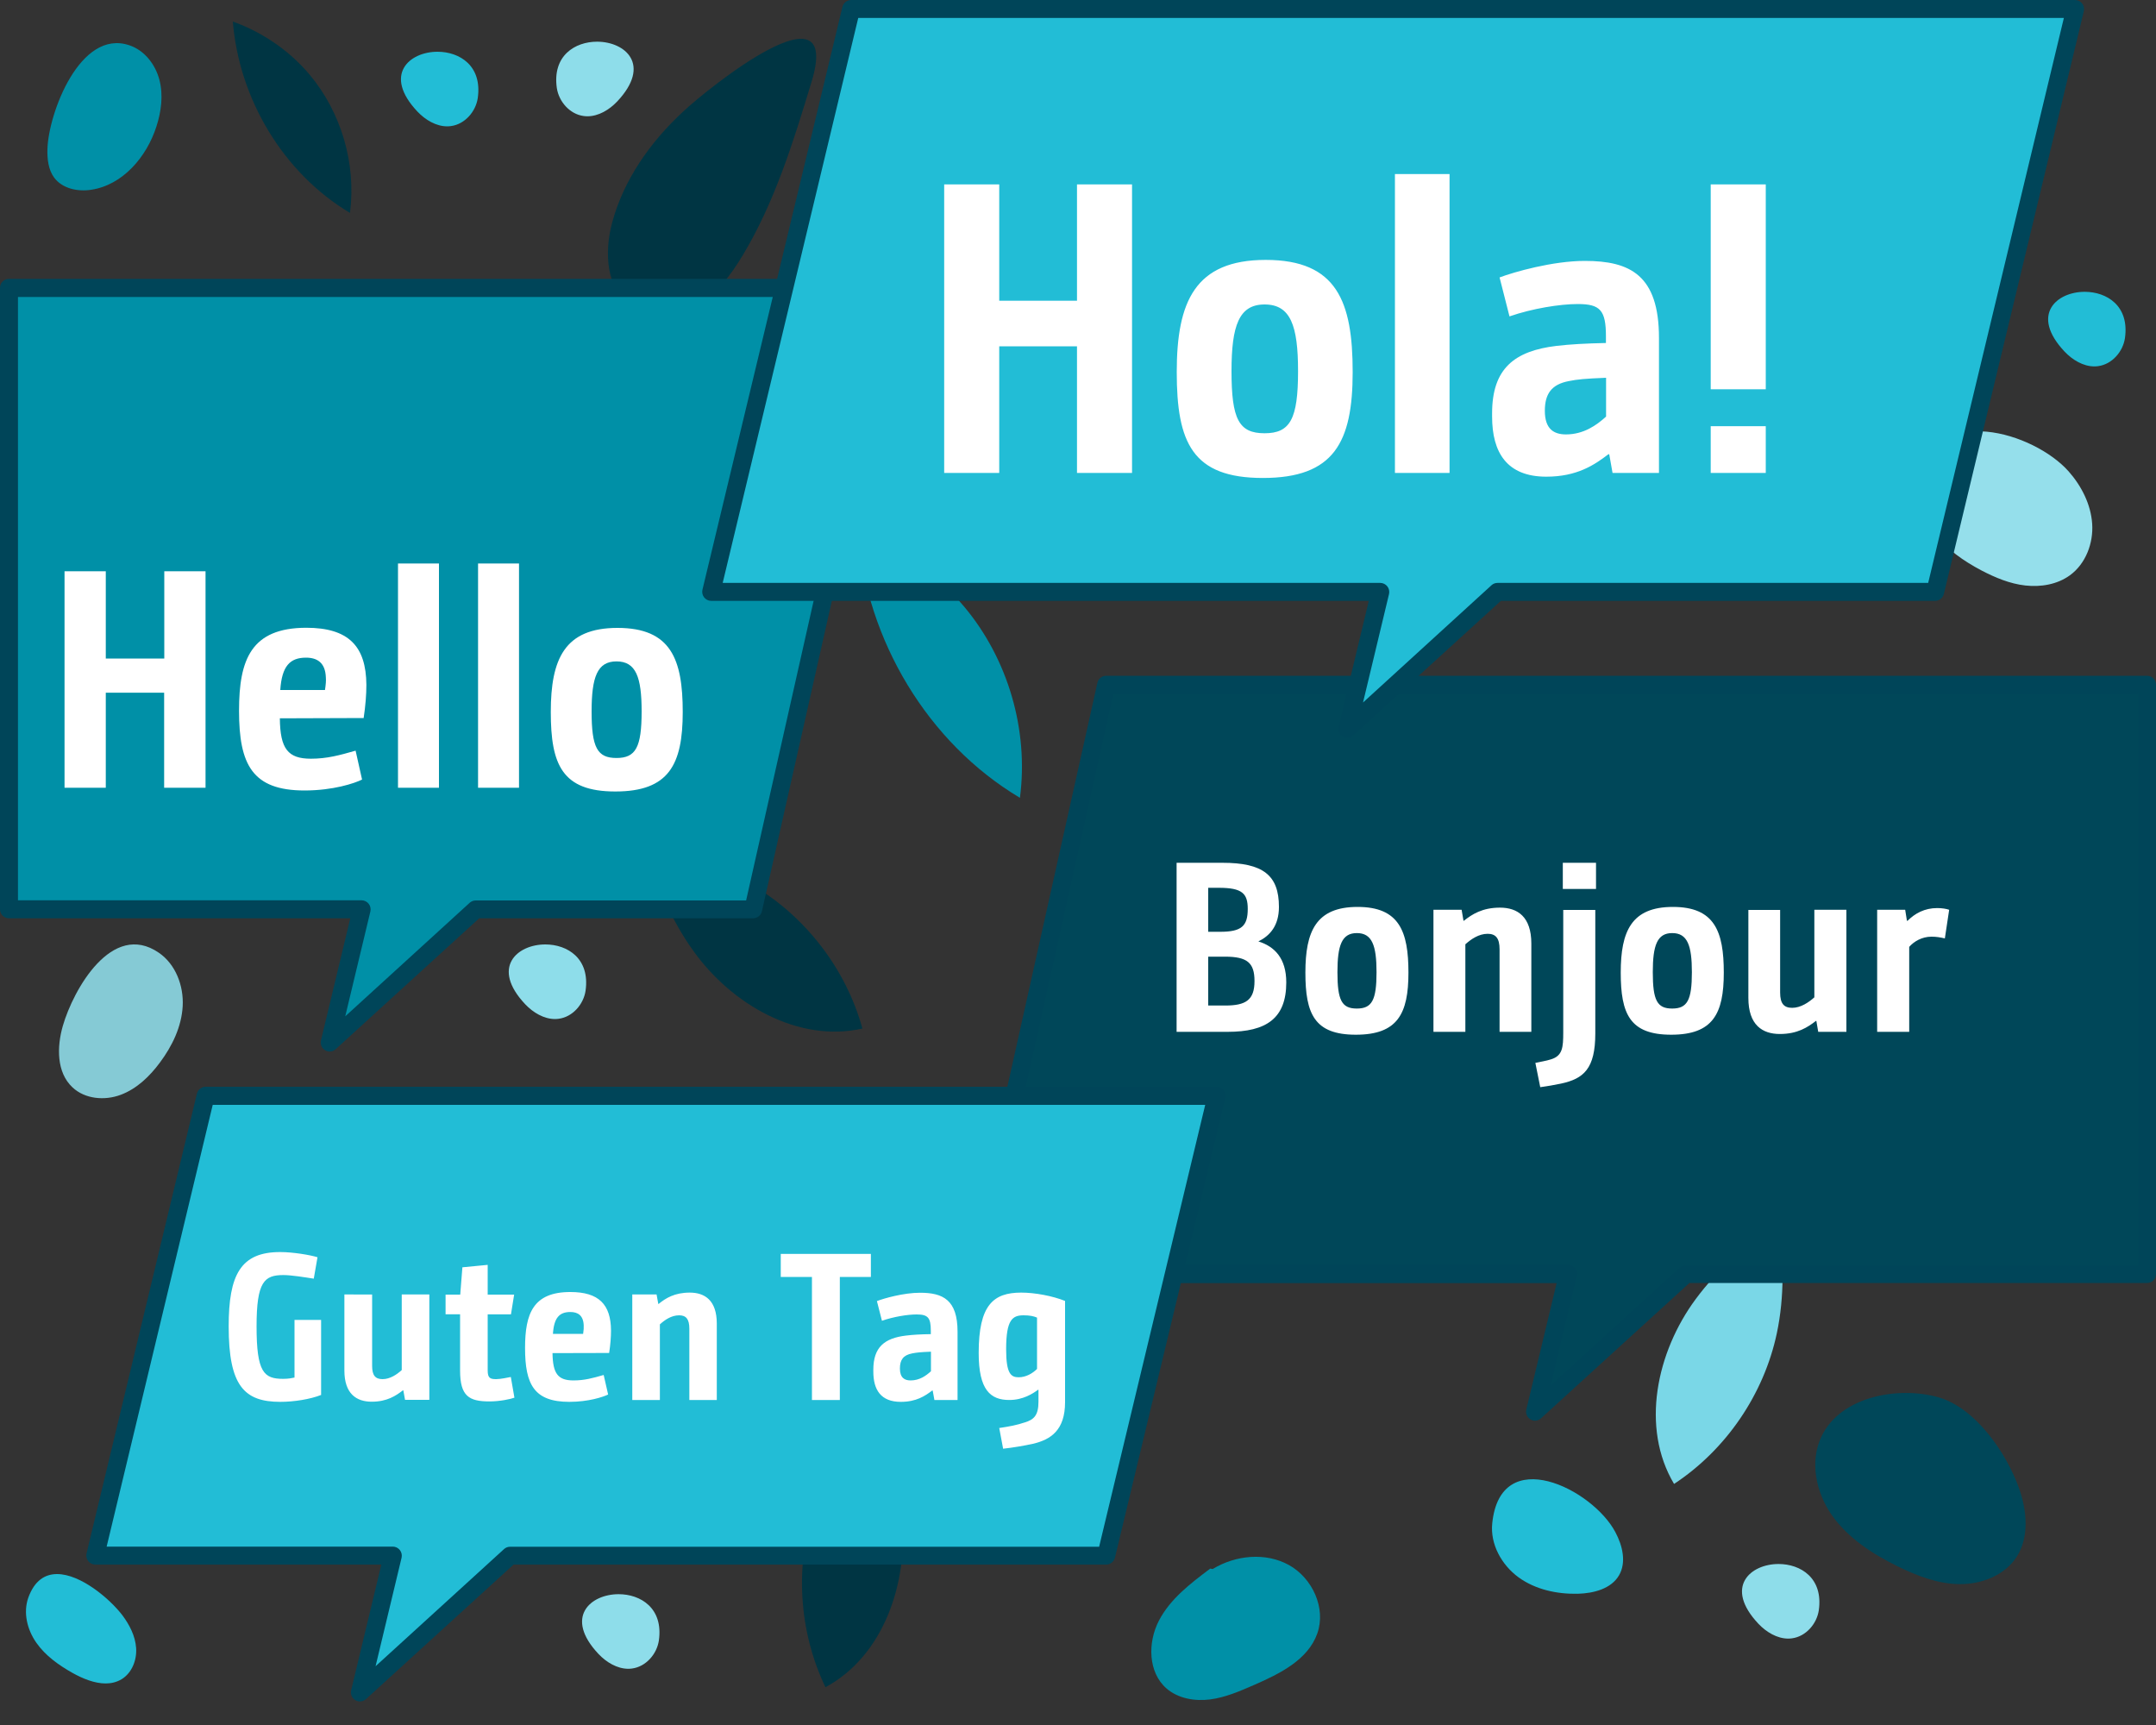
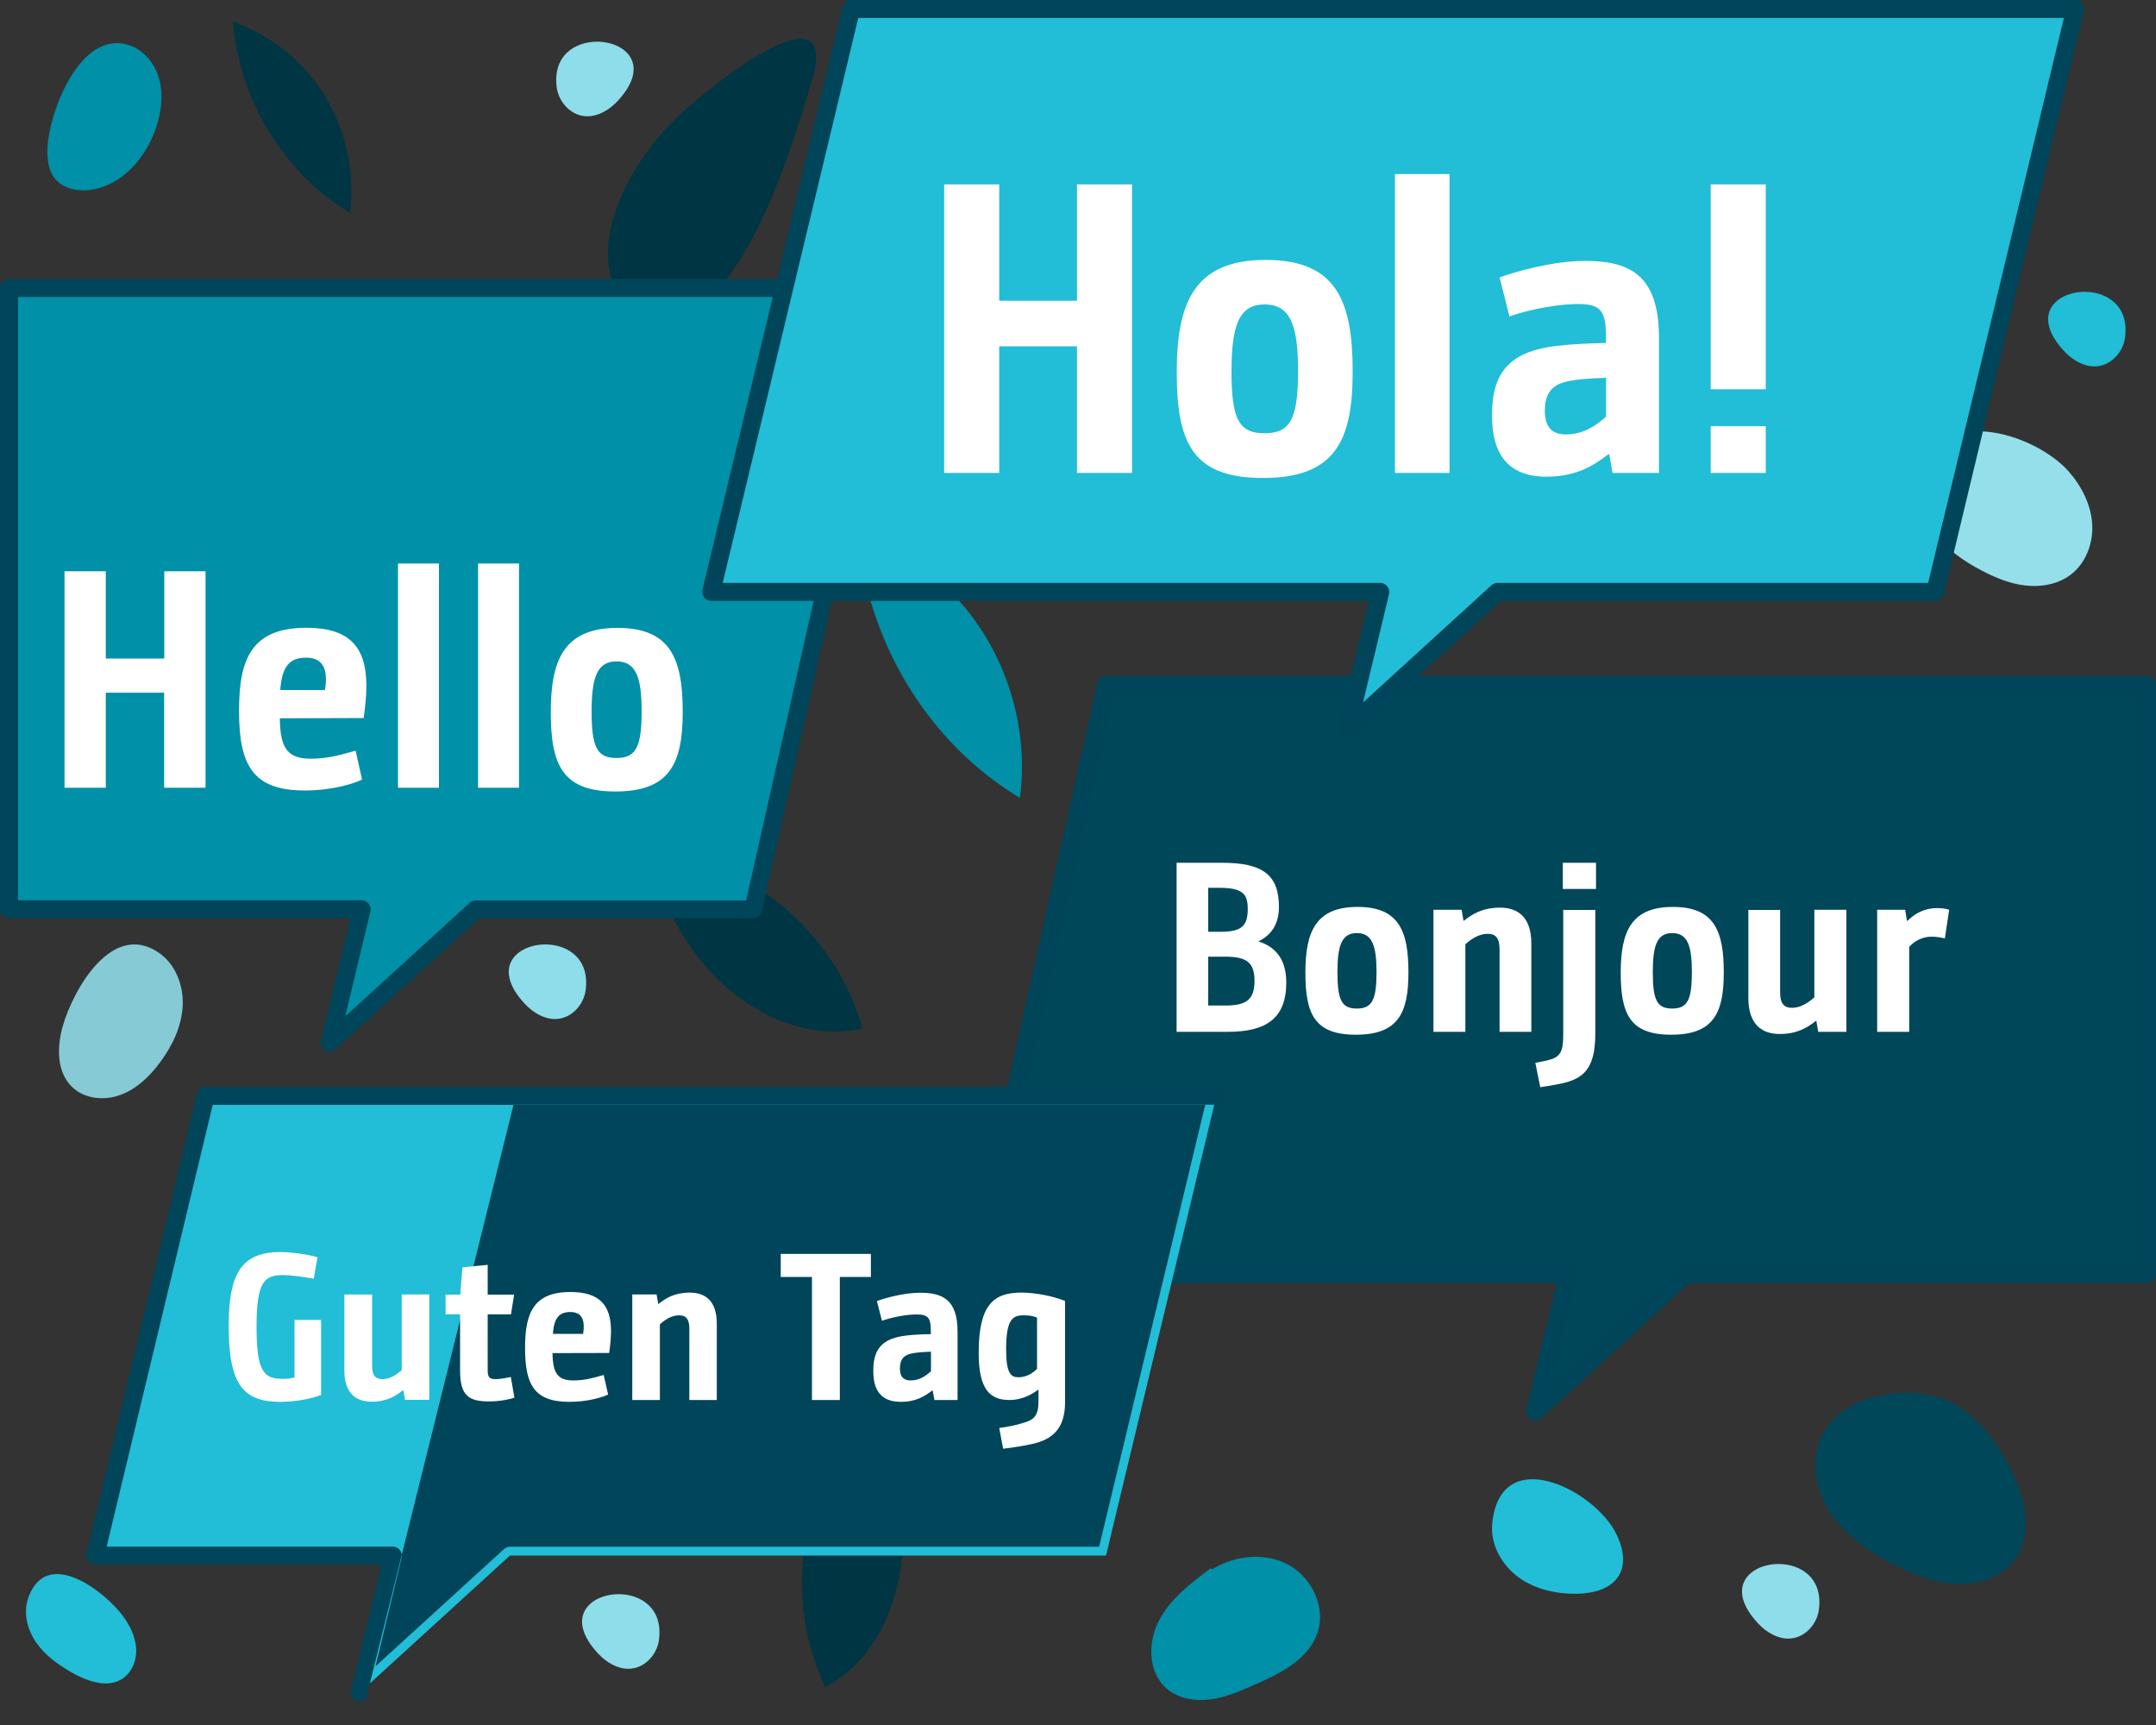
<svg xmlns="http://www.w3.org/2000/svg" xmlns:xlink="http://www.w3.org/1999/xlink" version="1.1" id="Ebene_1" x="0px" y="0px" viewBox="0 0 1500 1200" style="enable-background:new 0 0 1500 1200;" xml:space="preserve">
  <rect x="0" y="0" width="1500" height="1200" fill="#333333" stroke="none" />
  <style type="text/css">
	.st0{clip-path:url(#SVGID_00000042734962582207499780000010247967704444944547_);fill:#003543;}
	.st1{clip-path:url(#SVGID_00000042734962582207499780000010247967704444944547_);fill:#7AD7E7;}
	.st2{clip-path:url(#SVGID_00000042734962582207499780000010247967704444944547_);fill:#0090A7;}
	.st3{clip-path:url(#SVGID_00000042734962582207499780000010247967704444944547_);fill:#22BDD6;}
	.st4{clip-path:url(#SVGID_00000042734962582207499780000010247967704444944547_);fill:#8EDDEA;}
	.st5{clip-path:url(#SVGID_00000042734962582207499780000010247967704444944547_);fill:#85CAD5;}
	.st6{clip-path:url(#SVGID_00000042734962582207499780000010247967704444944547_);fill:#004759;}
	.st7{clip-path:url(#SVGID_00000042734962582207499780000010247967704444944547_);fill:#95DFEB;}
	.st8{fill:#004759;}
	.st9{clip-path:url(#SVGID_00000140711778849320152060000018404584813779048638_);fill:#004559;}
	.st10{fill:#0090A7;}
	.st11{clip-path:url(#SVGID_00000062900334616421227350000004890471002873134770_);fill:#004559;}
	.st12{fill:#22BDD6;}
	.st13{clip-path:url(#SVGID_00000116921134764463605500000009245015746576305340_);fill:#004559;}
	.st14{clip-path:url(#SVGID_00000014591731044754315050000007737310545796767890_);fill:#004559;}
	.st15{clip-path:url(#SVGID_00000014591731044754315050000007737310545796767890_);fill:#FFFFFF;}
</style>
  <g>
    <defs>
      <rect id="SVGID_1_" width="1500" height="1183.6" />
    </defs>
    <clipPath id="SVGID_00000056418117508410171370000004694771121659108245_">
      <use xlink:href="#SVGID_1_" style="overflow:visible;" />
    </clipPath>
    <path style="clip-path:url(#SVGID_00000056418117508410171370000004694771121659108245_);fill:#003543;" d="M522.4,615.1   C499.8,602,474.8,594.6,449,590c7.8,25.4,17.9,50,33.4,71.5c26.6,37.2,73,64.1,117.6,54C588.5,673.7,559.9,636.8,522.4,615.1" />
    <path style="clip-path:url(#SVGID_00000056418117508410171370000004694771121659108245_);fill:#003543;" d="M566.9,1047   c8.5-24.7,22.5-46.6,38.9-67.1c10.8,24.4,19.2,49.5,21.8,75.9c4.3,45.5-13,96.3-53.3,117.9C555.5,1134.6,552.8,1088.1,566.9,1047" />
-     <path style="clip-path:url(#SVGID_00000056418117508410171370000004694771121659108245_);fill:#7AD7E7;" d="M1236.2,927.5   c5.4-25.6,4.8-51.6,1.2-77.5c-21.8,15.3-42,32.5-57.7,53.8c-27.2,36.8-38.4,89.2-15,128.5C1200.9,1008.5,1227.2,969.9,1236.2,927.5   " />
    <path style="clip-path:url(#SVGID_00000056418117508410171370000004694771121659108245_);fill:#003543;" d="M215.3,51.8   C201.2,35.1,182.6,22.4,162,15c4.3,53.7,35,105.4,81.5,133.1C247.9,114,237.5,78.2,215.3,51.8" />
    <path style="clip-path:url(#SVGID_00000056418117508410171370000004694771121659108245_);fill:#0090A7;" d="M670.7,421.9   c-19.5-23.1-45.3-40.7-73.7-50.9c6,74.3,48.3,145.7,112.6,184C715.8,507.8,701.3,458.3,670.7,421.9" />
    <path style="clip-path:url(#SVGID_00000056418117508410171370000004694771121659108245_);fill:#22BDD6;" d="M39.7,1095   c-8.4,0-15.7,4.5-20,16.4c-3.7,10.4-0.8,22.3,5.6,31.4c6.3,9,15.6,15.6,25.2,21c7,3.9,15.2,7.3,23,7.3c3.9,0,7.7-0.9,11.2-3   c7.1-4.4,10.6-13.3,10-21.7c-0.6-8.4-4.6-16.1-9.6-22.8C76.2,1112,56,1095,39.7,1095" />
    <path style="clip-path:url(#SVGID_00000056418117508410171370000004694771121659108245_);fill:#8EDDEA;" d="M379.4,657   c-19.6,0-38.1,16-14,41.6c5.5,5.8,13,10.3,20.8,10.3c0.9,0,1.7-0.1,2.6-0.2c9.6-1.3,17.2-10,18.6-19.5   C410.6,666.7,394.7,657,379.4,657" />
    <path style="clip-path:url(#SVGID_00000056418117508410171370000004694771121659108245_);fill:#8EDDEA;" d="M1237.4,1088   c-19.6,0-38.1,16-14,41.6c5.5,5.8,13,10.3,20.8,10.3c0.9,0,1.7-0.1,2.6-0.2c9.6-1.3,17.2-10,18.6-19.5   C1268.6,1097.7,1252.7,1088,1237.4,1088" />
    <path style="clip-path:url(#SVGID_00000056418117508410171370000004694771121659108245_);fill:#8EDDEA;" d="M430.4,1109   c-19.6,0-38.1,16-14,41.6c5.5,5.8,13,10.3,20.8,10.3c0.9,0,1.7-0.1,2.6-0.2c9.6-1.3,17.2-10,18.6-19.5   C461.6,1118.7,445.7,1109,430.4,1109" />
    <path style="clip-path:url(#SVGID_00000056418117508410171370000004694771121659108245_);fill:#8EDDEA;" d="M415.4,29   c19.6,0,38.1,16,14,41.6c-5.5,5.8-13,10.3-20.8,10.3c-0.9,0-1.7-0.1-2.6-0.2c-9.6-1.3-17.2-10-18.6-19.5   C384.2,38.7,400.1,29,415.4,29" />
-     <path style="clip-path:url(#SVGID_00000056418117508410171370000004694771121659108245_);fill:#22BDD6;" d="M304.4,36   c-19.6,0-38.1,16-14,41.6c5.5,5.8,13,10.3,20.8,10.3c0.9,0,1.7-0.1,2.6-0.2c9.6-1.3,17.2-10,18.6-19.5   C335.6,45.7,319.7,36,304.4,36" />
    <path style="clip-path:url(#SVGID_00000056418117508410171370000004694771121659108245_);fill:#22BDD6;" d="M1450.4,203   c-19.6,0-38.1,16-14,41.6c5.5,5.8,13,10.3,20.8,10.3c0.9,0,1.7-0.1,2.6-0.2c9.6-1.3,17.2-10,18.6-19.5   C1481.6,212.7,1465.7,203,1450.4,203" />
    <path style="clip-path:url(#SVGID_00000056418117508410171370000004694771121659108245_);fill:#0090A7;" d="M842,1091.2   c-13.7,10.3-27.8,21-35.7,36.2c-7.9,15.2-7.6,36,5.3,47.2c8.1,7,19.7,9,30.4,7.6c10.7-1.4,20.7-5.8,30.6-10.1   c17.8-7.8,37.4-17.4,43.9-35.8c6.2-17.6-3.4-38.4-19.6-47.5c-16.3-9.1-37.3-7-53.2,2.7" />
    <path style="clip-path:url(#SVGID_00000056418117508410171370000004694771121659108245_);fill:#0090A7;" d="M33,103.7   c-0.2,6.9,0.6,14.3,4.7,19.9c5.7,7.6,16.4,9.9,25.8,8.4c21.9-3.3,38.5-22.8,45.3-43.9c3.4-10.5,4.9-21.9,2.1-32.6   c-2.8-10.7-10.4-20.5-20.9-24C55.7,19.9,33.7,78.9,33,103.7" />
    <path style="clip-path:url(#SVGID_00000056418117508410171370000004694771121659108245_);fill:#85CAD5;" d="M43.7,713.7   c-4.2,14.6-4.4,32.3,6.7,42.7c8.7,8.2,22.4,9.4,33.6,5.2c11.2-4.2,20.2-12.9,27.3-22.5c8.5-11.4,15-24.8,15.8-39.1   c0.8-14.2-4.9-29.3-16.7-37.3C77.9,640.5,51,688.4,43.7,713.7" />
    <path style="clip-path:url(#SVGID_00000056418117508410171370000004694771121659108245_);fill:#003543;" d="M475.4,77.5   c-22.9,21.2-41.6,47.6-49.6,77.7c-5.4,20.4-4.1,45.6,12.9,57.9c13.1,9.5,31.8,7.9,45.8-0.2c14-8.1,24-21.6,32.3-35.4   C539.1,140.4,552,98.5,564.6,57C586.2-13.6,493.9,60.3,475.4,77.5" />
    <path style="clip-path:url(#SVGID_00000056418117508410171370000004694771121659108245_);fill:#003543;" d="M611.5,127.2   c-0.3,8.1,0.3,16.6,4.6,23.6c5.3,8.6,15.6,13.4,25.7,13.6c10.1,0.2,20-3.8,28.4-9.4C700,135,711.7,92.1,696,59.8   c-4.3-8.9-10.8-17.2-19.9-20.9C635.3,22.4,612.4,101.1,611.5,127.2" />
    <path style="clip-path:url(#SVGID_00000056418117508410171370000004694771121659108245_);fill:#004759;" d="M1267.3,999.2   c-8.4,17.5-3.9,39.1,7.3,55c11.2,15.8,28,26.7,45.4,35.3c13.6,6.7,28.3,12.4,43.5,12.5c15.2,0.1,31.2-6.1,39.5-18.9   c9-13.9,7.2-32.3,1.7-47.8c-8.5-24-30-55.9-56.2-63.3C1320.9,964.2,1280.7,971.2,1267.3,999.2" />
    <path style="clip-path:url(#SVGID_00000056418117508410171370000004694771121659108245_);fill:#95DFEB;" d="M1335.8,332.2   c-2.8,13.6,1.9,28,10.3,39c8.4,11,20.1,19.1,32.4,25.6c9.6,5,19.8,9.3,30.6,10.5c10.8,1.2,22.2-0.7,31-7.1   c11-8,16.4-22.3,15.5-35.8c-0.9-13.5-7.4-26.3-16.4-36.5C1414.9,300.6,1346.4,280.2,1335.8,332.2" />
    <path style="clip-path:url(#SVGID_00000056418117508410171370000004694771121659108245_);fill:#22BDD6;" d="M1038.2,1059.7   c-1.5,14.5,6.5,28.9,18.2,37.5c11.8,8.6,26.8,11.8,41.3,11.5c11-0.3,23.2-3.4,28.7-12.8c5.3-9.1,2.4-20.8-2.5-30   C1108,1035.7,1043.9,1003.8,1038.2,1059.7" />
  </g>
  <polygon class="st8" points="1493.7,476.2 769.6,476.2 678.2,886.3 1091,886.3 1068,982 1172.9,886.3 1493.8,886.3 " />
  <g>
    <defs>
      <rect id="SVGID_00000049194676790740487200000010861456104032649121_" width="1500" height="1183.6" />
    </defs>
    <clipPath id="SVGID_00000047047122306642903630000002763837125561782681_">
      <use xlink:href="#SVGID_00000049194676790740487200000010861456104032649121_" style="overflow:visible;" />
    </clipPath>
    <path style="clip-path:url(#SVGID_00000047047122306642903630000002763837125561782681_);fill:#004559;" d="M686,880h405   c1.9,0,3.7,0.9,4.9,2.4c1.2,1.5,1.6,3.5,1.2,5.3l-18.2,76l89.9-82c1.2-1,2.7-1.6,4.2-1.6h314.6l0-397.5H774.6L686,880z M1068,988.3   c-1.1,0-2.2-0.3-3.2-0.9c-2.4-1.4-3.5-4.2-2.9-6.8l21.1-88H678.2c-1.9,0-3.7-0.9-4.9-2.3c-1.2-1.5-1.6-3.4-1.2-5.3l91.4-410   c0.6-2.9,3.2-4.9,6.1-4.9h724.2c3.5,0,6.2,2.8,6.2,6.2l0,410c0,1.7-0.7,3.2-1.8,4.4s-2.8,1.8-4.4,1.8h-318.4l-103.2,94.1   C1071,987.7,1069.5,988.3,1068,988.3" />
  </g>
  <polygon class="st10" points="621.5,200.2 6.2,200.2 6.2,632.6 251.6,632.6 229.4,725.3 331,632.6 524.1,632.6 " />
  <g>
    <defs>
      <rect id="SVGID_00000130645010211670058410000008797770125981183418_" width="1500" height="1183.6" />
    </defs>
    <clipPath id="SVGID_00000032645163933906214980000012451894767869261462_">
      <use xlink:href="#SVGID_00000130645010211670058410000008797770125981183418_" style="overflow:visible;" />
    </clipPath>
    <path style="clip-path:url(#SVGID_00000032645163933906214980000012451894767869261462_);fill:#004559;" d="M12.5,626.3h239.1   c1.9,0,3.7,0.9,4.9,2.4c1.2,1.5,1.6,3.5,1.2,5.3l-17.5,73l86.6-79c1.1-1,2.6-1.6,4.2-1.6h188.1l94.6-419.8H12.5V626.3z    M229.4,731.5c-1.1,0-2.2-0.3-3.2-0.9c-2.4-1.4-3.5-4.2-2.9-6.8l20.4-85H6.2c-3.4,0-6.2-2.8-6.2-6.2V200.2c0-3.4,2.8-6.2,6.2-6.2   h615.2c1.9,0,3.7,0.9,4.9,2.3c1.2,1.5,1.6,3.4,1.2,5.3l-97.4,432.3c-0.6,2.8-3.2,4.9-6.1,4.9H333.4l-99.9,91.1   C232.4,731,230.9,731.5,229.4,731.5" />
  </g>
  <polygon class="st12" points="1443.8,6.2 592.2,6.2 494.8,411.8 960.3,411.8 937.4,507.1 1041.9,411.8 1346.4,411.8 " />
  <g>
    <defs>
      <rect id="SVGID_00000095331268900442405600000000586038346040037288_" width="1500" height="1183.6" />
    </defs>
    <clipPath id="SVGID_00000173144556547697028500000016359016706570677687_">
      <use xlink:href="#SVGID_00000095331268900442405600000000586038346040037288_" style="overflow:visible;" />
    </clipPath>
    <path style="clip-path:url(#SVGID_00000173144556547697028500000016359016706570677687_);fill:#004559;" d="M502.8,405.5h457.5   c1.9,0,3.7,0.9,4.9,2.4c1.2,1.5,1.6,3.5,1.2,5.3l-18.1,75.5l89.4-81.6c1.2-1.1,2.7-1.6,4.2-1.6h299.6l94.4-393H597.1L502.8,405.5z    M937.4,513.3c-1.1,0-2.2-0.3-3.2-0.9c-2.4-1.4-3.5-4.2-2.9-6.8l21-87.6H494.8c-1.9,0-3.7-0.9-4.9-2.4c-1.2-1.5-1.6-3.5-1.2-5.3   L586.1,4.8c0.7-2.8,3.2-4.8,6.1-4.8h851.5c1.9,0,3.7,0.9,4.9,2.4c1.2,1.5,1.6,3.5,1.2,5.3l-97.4,405.5c-0.7,2.8-3.2,4.8-6.1,4.8   h-302.1l-102.7,93.6C940.4,512.8,938.9,513.3,937.4,513.3" />
  </g>
  <polygon class="st12" points="846.3,762.3 143,762.3 66.2,1082.1 273.3,1082.1 250.4,1177.4 354.8,1082.1 769.5,1082.1 " />
  <g>
    <defs>
      <rect id="SVGID_00000165935486982771478160000013072038932590215067_" width="1500" height="1183.6" />
    </defs>
    <clipPath id="SVGID_00000095313419639218924790000007205375210766171303_">
      <use xlink:href="#SVGID_00000165935486982771478160000013072038932590215067_" style="overflow:visible;" />
    </clipPath>
-     <path style="clip-path:url(#SVGID_00000095313419639218924790000007205375210766171303_);fill:#004559;" d="M74.2,1075.9h199.1   c1.9,0,3.7,0.9,4.9,2.4c1.2,1.5,1.6,3.5,1.2,5.3l-18.1,75.5l89.4-81.5c1.2-1.1,2.7-1.6,4.2-1.6h409.8l73.8-307.4H148L74.2,1075.9z    M250.4,1183.6c-1.1,0-2.2-0.3-3.2-0.9c-2.4-1.4-3.5-4.2-2.9-6.8l21-87.5H66.3c-1.9,0-3.7-0.9-4.9-2.4c-1.2-1.5-1.6-3.5-1.2-5.3   L137,760.8c0.7-2.8,3.2-4.8,6.1-4.8h703.3c1.9,0,3.7,0.9,4.9,2.4c1.2,1.5,1.6,3.5,1.2,5.3l-76.8,319.9c-0.7,2.8-3.2,4.8-6.1,4.8   H357.3L254.6,1182C253.4,1183.1,251.9,1183.6,250.4,1183.6" />
+     <path style="clip-path:url(#SVGID_00000095313419639218924790000007205375210766171303_);fill:#004559;" d="M74.2,1075.9h199.1   c1.9,0,3.7,0.9,4.9,2.4c1.2,1.5,1.6,3.5,1.2,5.3l-18.1,75.5l89.4-81.5c1.2-1.1,2.7-1.6,4.2-1.6h409.8l73.8-307.4H148L74.2,1075.9z    M250.4,1183.6c-1.1,0-2.2-0.3-3.2-0.9c-2.4-1.4-3.5-4.2-2.9-6.8l21-87.5H66.3c-1.9,0-3.7-0.9-4.9-2.4c-1.2-1.5-1.6-3.5-1.2-5.3   L137,760.8c0.7-2.8,3.2-4.8,6.1-4.8h703.3c1.9,0,3.7,0.9,4.9,2.4c1.2,1.5,1.6,3.5,1.2,5.3c-0.7,2.8-3.2,4.8-6.1,4.8   H357.3L254.6,1182C253.4,1183.1,251.9,1183.6,250.4,1183.6" />
    <path style="clip-path:url(#SVGID_00000095313419639218924790000007205375210766171303_);fill:#FFFFFF;" d="M1306,717.8h22.3v-59.1   c3.2-3.7,8.8-7.1,15.5-7.1c3.5,0,6.2,0.5,9.3,1.2l3-19.9c-1.9-0.7-5.1-1.2-8.3-1.2c-8.8,0-15.5,3.7-20.6,8.8h-0.5l-1.2-7.6H1306   V717.8z M1216.4,632.9v61.3c0,18.9,9.8,25.1,21.9,25.1c12.3,0,19.4-4.7,25.1-9.1h0.3l1.3,7.6h19.6v-84.9h-22.3v60.9   c-3.9,3.5-9.5,7.3-15.4,7.3c-5.7,0-8.4-2.9-8.4-10.6v-57.5H1216.4z M1163.4,701.6c-10.5,0-13.5-5.7-13.5-25.3   c0-18.6,3-27.2,13.5-27.2c10.6,0,13.7,8.6,13.7,27.2C1177.1,695.8,1173.9,701.6,1163.4,701.6 M1162.7,719.8   c29,0,36.6-14.5,36.6-43.2c0-28.7-6.4-45.7-35.4-45.7c-28.9,0-36.3,17-36.3,45.7C1127.6,705.3,1133.9,719.8,1162.7,719.8    M1087.3,618.4h23.1v-18.2h-23.1V618.4z M1071.6,756.3c5.4-0.8,8.8-1.3,14.5-2.5c15.7-3.4,23.8-10.3,23.8-34.9v-85.9h-22.3v85.2   c0,10.5-0.5,16.2-8.4,18.7c-3.7,1.2-7.6,1.7-11,2.5L1071.6,756.3z M997.2,717.8h22.3v-60.9c3.9-3.5,9.3-7.3,15.5-7.3   c5.6,0,8.3,3,8.3,10.8v57.4h22.1v-61.4c0-18.7-9.6-25-21.8-25c-12.3,0-19.4,4.6-25.1,9.1h-0.3l-1.3-7.6h-19.6V717.8z M944,701.6   c-10.5,0-13.5-5.7-13.5-25.3c0-18.6,3-27.2,13.5-27.2c10.6,0,13.7,8.6,13.7,27.2C957.7,695.8,954.5,701.6,944,701.6 M943.3,719.8   c29,0,36.6-14.5,36.6-43.2c0-28.7-6.4-45.7-35.4-45.7c-28.9,0-36.3,17-36.3,45.7C908.2,705.3,914.5,719.8,943.3,719.8 M840.6,699.6   v-34.1h11.6c15.5,0,20.6,4.2,20.6,17c0,13.3-6.2,17-20.4,17H840.6z M840.6,648.1v-30.5h7.4c16.2,0,20.1,3.9,20.1,14.7   c0,12-4.4,15.9-19.2,15.9H840.6z M854.1,717.8c27,0,40.8-9.4,40.8-34.4c0-16.7-8.1-25-19.4-28.5c7.9-3.9,14.3-10.8,14.3-24   c0-22.1-11.1-30.7-39.3-30.7h-31.9v117.6H854.1z" />
    <path style="clip-path:url(#SVGID_00000095313419639218924790000007205375210766171303_);fill:#FFFFFF;" d="M428.9,527.3   c-13.4,0-17.3-7.3-17.3-32.4c0-23.8,3.9-34.8,17.3-34.8c13.6,0,17.5,11,17.5,34.8C446.4,519.9,442.3,527.3,428.9,527.3    M428.1,550.6c37.2,0,46.9-18.6,46.9-55.3c0-36.7-8.2-58.5-45.4-58.5c-36.9,0-46.4,21.8-46.4,58.5   C383.2,532,391.1,550.6,428.1,550.6 M332.6,548h28.5V392h-28.5V548z M276.9,548h28.5V392h-28.5V548z M195,480   c1.1-16.6,6.7-22.5,17.9-22.5c7.8,0,13.4,3.5,13.8,13.6c0.2,2.6,0,4.8-0.6,8.9H195z M166.3,494.4c0,37.6,9.3,55.5,45.6,55.5   c19.9,0,34.8-5,40-7.6l-4.5-20.1c-11.2,3.2-19.9,5.6-31.1,5.6c-16,0-21.4-6.9-21.6-28.1l58.3-0.2c1.3-8.6,1.9-16.4,1.9-23.1   c-0.2-27-12.5-39.7-41.9-39.7C174.7,436.8,166.3,458.8,166.3,494.4 M44.9,548h28.7v-66.1h40.6V548H143V397.4h-28.7v60.7H73.6v-60.7   H44.9V548z" />
    <path style="clip-path:url(#SVGID_00000095313419639218924790000007205375210766171303_);fill:#FFFFFF;" d="M700,938.6   c0-20.8,4.5-23.6,12.2-23.6c4.2,0,7,0.6,9.3,1.6v35.7c-3.1,3.1-7.7,5.8-12.8,5.8C703.4,958.1,700,955.7,700,938.6 M697.9,1007.8   c6.6-0.7,15.3-2.2,20.6-3.4c12.7-2.9,22.5-9.6,22.5-29v-70.4c-8.7-3.5-21-5.8-30.5-5.8c-19.4,0-29.6,8.6-29.6,42   c0,25.8,8.2,32.7,21.3,32.7c9.6,0,16.3-4.4,20-7.1h0.3v8.3c0,9.5-3.2,12.5-9.5,14.4c-5.7,1.9-10.5,2.8-17.8,3.9L697.9,1007.8z    M647.6,954c-3.4,3.1-7.9,6.3-14.1,6.3c-4.2,0-7.4-1.9-7.4-8.3c0-6,2.3-9.3,8.5-10.5c3.1-0.6,5.5-0.9,13.1-1.2V954z M666.2,973.9   v-47.5c0-22.2-10.2-27.1-26.1-27.1c-11.4,0-25.1,3.9-30,5.8l3.5,13.7c8-2.8,17.8-4.4,24.1-4.4c7.9,0,9.9,2.2,9.9,11.4v2.3   c-7.1,0.1-12.5,0.4-17.3,1c-14.9,1.8-22.7,8-22.7,23.8v1.2c0,12.7,5.2,21.1,19.1,21.1c10.8,0,16.9-4.1,21.9-7.9h0.3l1.2,6.6H666.2z    M564.9,973.9h19.4v-85.6h21.6v-16h-62.7v16h21.7V973.9z M439.9,973.9h19.2v-52.6c3.4-3.1,8-6.3,13.4-6.3c4.8,0,7.1,2.6,7.1,9.3   v49.6h19.1v-53.1c0-16.2-8.3-21.6-18.8-21.6c-10.6,0-16.8,3.9-21.7,7.9H458l-1.2-6.6h-16.9V973.9z M384.7,927.9   c0.7-11.2,4.5-15.2,12.1-15.2c5.2,0,9,2.3,9.3,9.2c0.1,1.8,0,3.2-0.4,6H384.7z M365.3,937.7c0,25.4,6.3,37.5,30.8,37.5   c13.4,0,23.5-3.4,27-5.1l-3.1-13.6c-7.6,2.2-13.4,3.8-21,3.8c-10.8,0-14.4-4.7-14.6-19l39.4-0.1c0.9-5.8,1.3-11.1,1.3-15.6   c-0.1-18.2-8.5-26.8-28.3-26.8C371,898.8,365.3,913.7,365.3,937.7 M320.1,953.5c0,17.8,6.3,21.4,20.4,21.4c7.3,0,14.7-1.6,17.4-2.6   l-2.5-14.4c-1.7,0.3-7.1,1.5-10.1,1.5c-4.1,0-6-0.6-6-6v-39.1h16.2l2.2-13.7h-18.4v-20.7l-17.6,1.7l-1.5,19H310v13.7h10.1V953.5z    M239.6,900.5v52.9c0,16.3,8.5,21.7,19,21.7c10.6,0,16.8-4.1,21.7-7.9h0.3l1.2,6.6h16.9v-73.3h-19.2v52.6   c-3.4,3.1-8.2,6.3-13.3,6.3c-5,0-7.3-2.5-7.3-9.2v-49.7H239.6z M159.1,922.7c0,41.3,10.8,52.5,35.9,52.5c9.5,0,20.8-1.8,28.4-4.8   v-52.2h-18.5v40.1c-1.9,0.4-4.2,0.9-7.9,0.9c-13.4,0-18.5-4.5-18.5-36.5c0-31.2,5.4-35.7,18.7-35.7c5.5,0,14.6,1.5,21.1,2.5   l2.6-14.9c-5.1-1.6-17.2-3.6-25.8-3.6C167.3,870.9,159.1,887,159.1,922.7" />
    <path style="clip-path:url(#SVGID_00000095313419639218924790000007205375210766171303_);fill:#FFFFFF;" d="M1190.2,329h38.3v-32.5   h-38.3V329z M1190.2,270.8h38.3V128.3h-38.3V270.8z M1117.4,289.8c-6.6,6-15.6,12.4-27.9,12.4c-8.4,0-14.7-3.7-14.7-16.4   c0-11.8,4.6-18.4,16.7-20.7c6-1.2,10.9-1.7,25.9-2.3V289.8z M1154.2,329v-93.9c0-43.8-20.2-53.6-51.6-53.6   c-22.5,0-49.5,7.8-59.3,11.5l6.9,27.1c15.8-5.5,35.1-8.6,47.5-8.6c15.6,0,19.6,4.3,19.6,22.5v4.6c-14.1,0.3-24.8,0.9-34.3,2   c-29.4,3.5-44.9,15.8-44.9,46.9v2.3c0,25.1,10.4,41.8,37.7,41.8c21.3,0,33.4-8.1,43.2-15.6h0.6l2.3,13H1154.2z M970.5,329h38V121.1   h-38V329z M879.8,301.4c-17.9,0-23-9.8-23-43.2c0-31.7,5.2-46.4,23-46.4c18.1,0,23.3,14.7,23.3,46.4   C903.1,291.6,897.6,301.4,879.8,301.4 M878.6,332.5c49.5,0,62.5-24.8,62.5-73.7s-10.9-78-60.5-78c-49.2,0-61.9,29.1-61.9,78   S829.4,332.5,878.6,332.5 M656.9,329h38.3v-88.1h54.1V329h38.3V128.3h-38.3v80.9h-54.1v-80.9h-38.3V329z" />
  </g>
</svg>